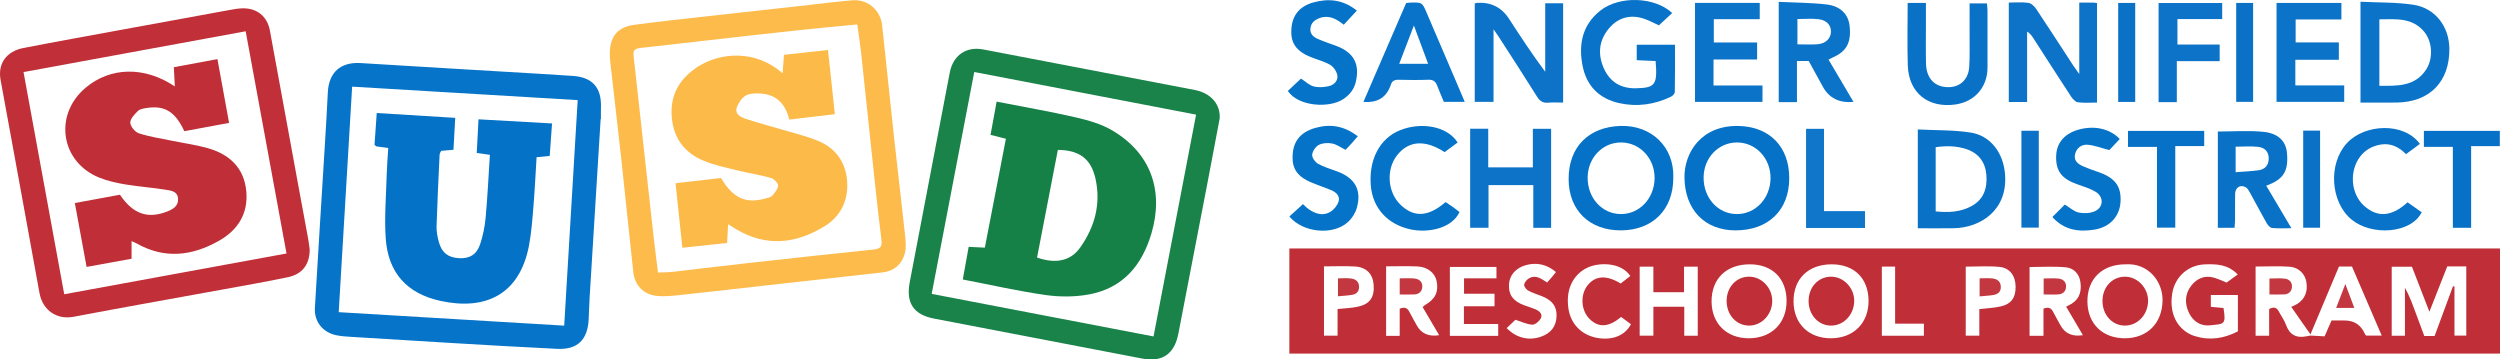
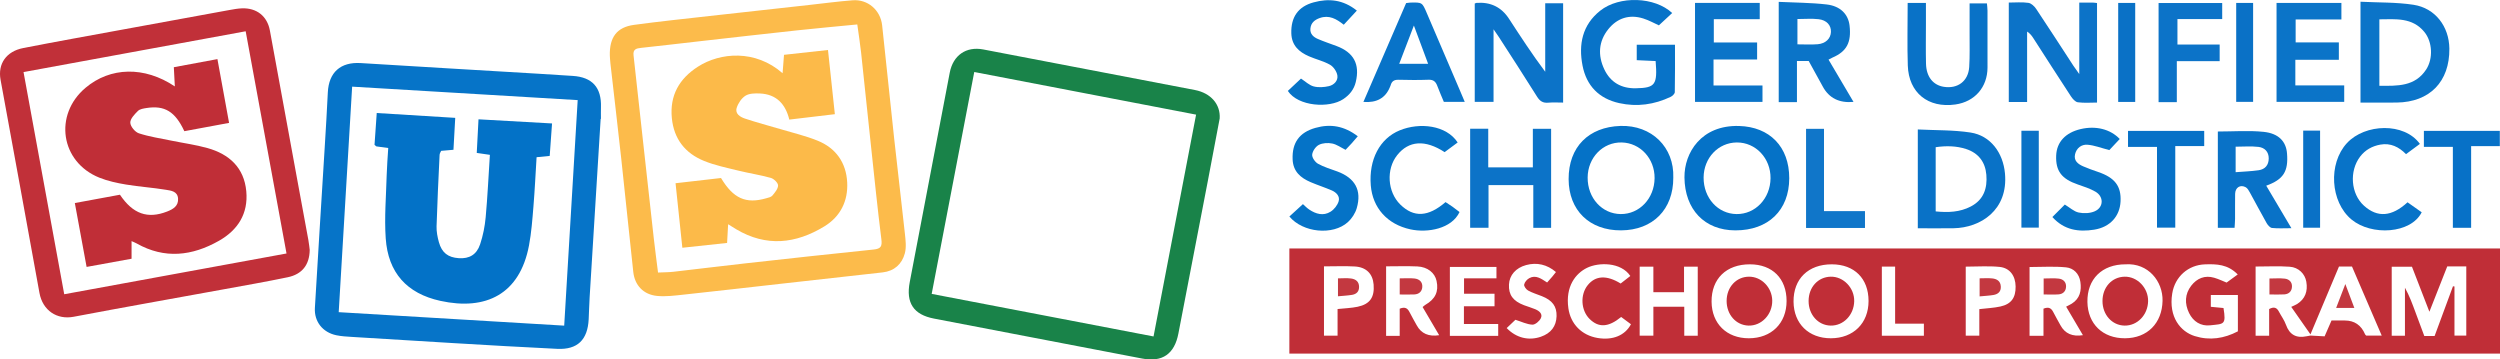
<svg xmlns="http://www.w3.org/2000/svg" id="Layer_2" viewBox="0 0 588.222 84.58">
  <defs>
    <style>.cls-1{fill:#0372c7;}.cls-2{fill:#fcba49;}.cls-3{fill:#fcbb4b;}.cls-4{fill:#c33840;}.cls-5{fill:#c02e37;}.cls-6{fill:#c13039;}.cls-7{fill:#168147;}.cls-8{fill:#0873c8;}.cls-9{fill:#0771c7;}.cls-10{fill:#0572c7;}.cls-11{fill:#1076c9;}.cls-12{fill:#0674c8;}.cls-13{fill:#0573c7;}.cls-14{fill:#0972c7;}.cls-15{fill:#0a71c6;}.cls-16{fill:#0c73c8;}.cls-17{fill:#0b74c8;}.cls-18{fill:#198349;}</style>
  </defs>
  <g id="Layer_1-2">
    <g>
      <g>
        <path class="cls-16" d="M346.991,.823c.254-.091,.326-.135,.4-.141q4.968-.382,7.653,3.725c2.725,4.179,5.44,8.365,8.53,12.478V.776h4.211V24.137c-1.189,0-2.348-.083-3.49,.022-1.254,.116-1.98-.355-2.648-1.424-2.943-4.711-5.981-9.363-8.988-14.034-.289-.449-.604-.881-1.244-1.811V23.972h-4.425V.823Z" />
        <path class="cls-16" d="M489.227,.605c1.326,0,2.261-.008,3.196,.005,.296,.004,.592,.063,.984,.107V24.132c-1.476,0-3.021,.138-4.519-.067-.605-.083-1.244-.825-1.634-1.42-2.963-4.513-5.867-9.064-8.792-13.601-.369-.572-.756-1.133-1.506-1.617V23.999h-4.312V.604c1.559,0,3.118-.151,4.623,.068,.679,.099,1.421,.822,1.844,1.455,2.954,4.42,5.829,8.893,8.736,13.344,.328,.502,.69,.981,1.381,1.958V.605Z" />
        <path class="cls-10" d="M420.989,41.949c-.014,7.515-4.927,12.265-12.678,12.254-7.264-.01-11.898-4.927-11.976-12.45-.06-5.798,3.938-12.369,12.853-12.112,7.189,.207,11.814,4.87,11.801,12.307Zm-20.148-.173c-.029,4.793,3.353,8.54,7.753,8.591,4.416,.052,7.94-3.657,7.995-8.416,.055-4.705-3.482-8.461-7.939-8.431-4.367,.029-7.783,3.64-7.81,8.255Z" />
        <path class="cls-10" d="M393.706,41.785c.037,7.479-4.801,12.37-12.279,12.416-7.443,.045-12.326-4.719-12.348-12.049-.023-7.592,4.726-12.279,12.19-12.52,7.373-.237,12.683,5.042,12.437,12.153Zm-4.399,.146c.044-4.606-3.352-8.304-7.723-8.411-4.442-.108-8.008,3.567-8.029,8.274-.021,4.789,3.376,8.533,7.776,8.572,4.416,.039,7.93-3.678,7.976-8.435Z" />
        <path class="cls-17" d="M555.398,24.137V.407c4.261,.216,8.423,.096,12.472,.717,5.126,.787,8.381,5.115,8.436,10.316,.082,7.775-4.617,12.596-12.403,12.69-2.798,.034-5.596,.005-8.506,.005Zm4.44-3.953c4.259,.029,8.386,.203,11.019-3.844,1.659-2.551,1.49-6.492-.456-8.85-2.823-3.422-6.73-2.974-10.563-2.943v15.638Z" />
        <path class="cls-8" d="M393.448,3.065l-3.13,2.899c-1.019-.457-2.302-1.185-3.678-1.617-3.26-1.023-6.11-.1-8.208,2.5-2.32,2.876-2.521,6.172-.948,9.487,1.457,3.07,4.035,4.497,7.384,4.436,4.61-.084,5.136-.822,4.684-6.404l-4.446-.208v-3.64h9.001c0,3.708,.029,7.436-.044,11.162-.007,.382-.548,.907-.965,1.105-3.861,1.834-7.912,2.404-12.101,1.48-4.774-1.052-7.723-4.094-8.642-8.827-.967-4.979-.067-9.559,4.149-12.916,4.521-3.6,12.88-3.282,16.943,.542Z" />
        <path class="cls-17" d="M418.514,.439c3.841,.188,7.582,.184,11.274,.609,3.257,.375,5.092,2.324,5.395,4.974,.453,3.971-.68,6.089-4.02,7.526-.281,.121-.545,.28-.928,.478,1.961,3.322,3.891,6.591,5.872,9.948q-5.028,.464-7.229-3.611c-1.08-1.992-2.184-3.971-3.309-6.012h-2.767v9.682h-4.289V.439Zm4.401,9.994c1.678,0,3.226,.099,4.755-.025,1.885-.154,3.063-1.333,3.13-2.875,.068-1.572-.991-2.805-2.932-3.021-1.595-.177-3.226-.036-4.953-.036v5.957Z" />
        <path class="cls-14" d="M451.237,53.709V30.46c4.215,.216,8.366,.101,12.404,.722,4.747,.73,7.658,4.789,8.105,9.607,.803,8.646-5.756,12.813-12.093,12.913-2.736,.043-5.472,.007-8.416,.007Zm4.208-3.968c2.932,.297,5.684,.187,8.261-1.154,3.04-1.582,3.927-4.286,3.659-7.469-.253-3.013-1.874-5.112-4.746-6.05-2.304-.753-4.702-.795-7.174-.435v15.108Z" />
        <path class="cls-16" d="M350.232,53.591h-4.322V30.288h4.256v9.091h10.495v-9.073h4.299v23.3h-4.192v-10.053h-10.537v10.038Z" />
        <path class="cls-17" d="M414.047,.685v3.83h-10.807v5.479h10.19v4.005h-10.258v6.115h11.521v3.861h-15.875V.685h15.228Z" />
        <path class="cls-17" d="M550.905,4.583h-10.765v5.394h10.166v4.088h-10.238v6.032h11.5v3.869h-15.922V.696h15.26v3.887Z" />
        <path class="cls-14" d="M525.771,53.605h-3.939V30.943c3.645,0,7.238-.282,10.765,.079,3.561,.365,5.283,2.275,5.511,5.046,.35,4.252-.823,6.155-4.889,7.622,1.908,3.221,3.794,6.405,5.924,10.002-1.735,0-3.164,.097-4.566-.055-.466-.051-.994-.668-1.269-1.153-1.351-2.376-2.615-4.801-3.939-7.192-.256-.462-.555-1.011-.985-1.243-1.27-.687-2.454,.071-2.483,1.553-.038,1.955,0,3.911-.015,5.867-.005,.683-.072,1.365-.116,2.136Zm.249-19.091v5.999c1.915-.153,3.689-.206,5.433-.462,1.491-.218,2.341-1.201,2.354-2.76,.013-1.604-.979-2.557-2.397-2.727-1.747-.21-3.539-.05-5.39-.05Z" />
        <path class="cls-8" d="M330.848,.723c.493-.06,.723-.107,.955-.113,2.831-.07,2.822-.064,3.909,2.478,2.608,6.104,5.226,12.204,7.838,18.307,.334,.78,.661,1.562,1.086,2.569h-4.918c-.488-1.179-1.056-2.454-1.542-3.76-.368-.991-.913-1.484-2.062-1.441-2.347,.086-4.701,.071-7.049,.005-1.035-.029-1.615,.355-1.867,1.325-.039,.149-.122,.287-.181,.432q-1.575,3.836-6.223,3.457L330.848,.723Zm1.824,5.283l-3.454,9.008h6.803l-3.349-9.008Z" />
        <path class="cls-14" d="M448.852,.689h4.298c0,1.687-0,3.301,0,4.915,0,3.132-.059,6.265,.019,9.395,.076,3.064,1.653,5.021,4.181,5.425,3.274,.522,5.768-1.333,5.982-4.654,.166-2.573,.08-5.163,.091-7.746,.011-2.344,.002-4.688,.002-7.225h4.076c.043,.515,.133,1.111,.134,1.707,.012,4.463,.019,8.925,.004,13.388-.016,4.623-3,8.04-7.553,8.688-6.412,.913-10.989-2.737-11.202-9.16-.16-4.835-.032-9.679-.032-14.733Z" />
        <path class="cls-13" d="M303.373,50.945c1.023-.934,2.053-1.876,3.191-2.916,.426,.374,.896,.884,1.455,1.261,1.584,1.069,3.348,1.587,5.056,.516,.833-.522,1.611-1.507,1.893-2.44,.35-1.16-.528-2.092-1.606-2.557-1.642-.708-3.354-1.253-4.998-1.957-2.355-1.008-4.11-2.499-4.225-5.347-.159-3.902,1.564-6.343,5.364-7.415,3.61-1.018,6.794-.433,9.968,1.972-.492,.571-.965,1.139-1.459,1.687-.469,.521-.96,1.022-1.416,1.504-1.1-.544-2.072-1.268-3.147-1.484-1.003-.202-2.256-.135-3.136,.32-.754,.39-1.492,1.466-1.571,2.301-.065,.686,.685,1.76,1.366,2.14,1.412,.79,3.011,1.25,4.545,1.815,4.179,1.541,5.796,4.414,4.576,8.627-.349,1.206-1.148,2.443-2.082,3.288-3.536,3.201-10.604,2.491-13.773-1.319Z" />
        <path class="cls-13" d="M319.25,2.496l-3.078,3.322c-1.738-1.375-3.447-2.354-5.643-1.579-1.207,.426-2.063,1.128-2.203,2.444-.139,1.301,.709,2.035,1.753,2.485,1.428,.616,2.91,1.108,4.37,1.652,4.073,1.519,5.553,4.271,4.55,8.471-.421,1.763-1.46,3.047-2.964,4.045-3.264,2.166-10.593,1.748-13.021-1.944l3.095-2.904c1.027,.667,1.918,1.561,2.972,1.842,1.121,.299,2.44,.204,3.595-.06,1.204-.276,2.204-1.29,1.987-2.549-.159-.922-.916-2.028-1.727-2.488-1.538-.873-3.335-1.278-4.972-1.995-2.351-1.028-4.054-2.566-4.132-5.416-.103-3.776,1.591-6.275,5.251-7.267,3.556-.964,6.927-.657,10.169,1.94Z" />
        <path class="cls-13" d="M342.971,33.523c-1.109,.822-2.1,1.556-3.067,2.273-4.587-2.994-8.455-2.724-11.179,.73-2.616,3.317-2.279,8.614,.737,11.585,3.162,3.115,6.566,2.97,10.659-.561,.528,.35,1.107,.712,1.663,1.107,.561,.399,1.1,.83,1.629,1.233-1.822,3.925-7.484,4.96-11.558,4.074-5.459-1.187-8.899-5.074-9.324-10.348-.489-6.075,2.109-11.034,6.823-12.956,4.685-1.91,10.96-1.224,13.618,2.863Z" />
        <path class="cls-8" d="M569.372,33.859c-1.093,.808-2.09,1.545-3.265,2.413-1.664-1.707-3.651-2.685-6.056-2.243-1.901,.349-3.538,1.242-4.733,2.81-2.616,3.433-2.196,8.766,.895,11.557,3.165,2.857,6.522,2.627,10.255-.799,1.099,.776,2.224,1.571,3.33,2.353-2.542,5.064-11.809,5.595-16.515,1.699-4.992-4.133-5.54-13.178-1.057-17.999,4.238-4.558,13.454-4.913,17.145,.209Z" />
        <path class="cls-13" d="M482.904,51.062l2.925-2.933c1.145,.694,2.121,1.626,3.247,1.873,1.202,.264,2.685,.199,3.797-.289,2.122-.932,2.166-3.46,.144-4.625-1.271-.732-2.711-1.194-4.111-1.675-3.848-1.322-5.262-3.18-5.109-6.836,.132-3.148,2.174-5.356,5.731-6.201,3.556-.844,6.984-.021,9.224,2.326l-2.453,2.612c-1.935-.501-3.517-1.137-5.14-1.262-1.389-.108-2.583,.761-2.921,2.247-.347,1.526,.702,2.307,1.906,2.836,1.141,.501,2.324,.914,3.505,1.317,3.967,1.355,5.483,3.341,5.291,6.978-.182,3.437-2.44,6.01-6.203,6.607-3.597,.571-7.036,.143-9.835-2.973Z" />
        <path class="cls-16" d="M507.889,24.034V.71h14.969v3.778h-10.53v5.991h9.931v3.911h-10.078v9.646h-4.292Z" />
        <path class="cls-11" d="M438.81,53.638h-13.864V30.311h4.22v19.363h9.644v3.964Z" />
        <path class="cls-9" d="M581.428,53.593h-4.298v-19.031h-6.818v-3.766h17.867v3.585h-6.75v19.213Z" />
        <path class="cls-9" d="M518.626,30.799v3.572h-6.809v19.189h-4.299v-18.994h-6.821v-3.767h17.928Z" />
        <path class="cls-15" d="M526.152,.689h3.981V23.969h-3.981V.689Z" />
        <path class="cls-15" d="M498.388,.686h4.004V23.98h-4.004V.686Z" />
        <path class="cls-15" d="M541.917,30.732h3.973v22.848h-3.973V30.732Z" />
        <path class="cls-15" d="M475.616,30.762h4.086v22.794h-4.086V30.762Z" />
      </g>
      <g>
        <path class="cls-5" d="M303.373,58.468h284.849v24.728H303.373v-24.728Zm240.254,20.205c-1.478-2.113-2.955-4.225-4.525-6.47,.706-.338,1.065-.469,1.382-.669,1.848-1.167,2.572-2.947,2.164-5.269-.319-1.816-1.79-3.353-3.893-3.506-2.624-.191-5.273-.046-8.037-.046v16.284h3.187v-6.281c1.156-.629,1.81-.325,2.293,.599,.542,1.036,1.27,2,1.658,3.087,.851,2.387,2.451,3.215,4.856,2.718,.306-.063,.615-.111,.922-.166l3.32,.184c.612-1.403,1.104-2.53,1.627-3.729h3.108q3.407,0,4.787,3.248c.056,.132,.198,.227,.266,.301h3.649c-2.409-5.598-4.709-10.941-6.994-16.249h-3.058c-2.25,5.352-4.481,10.657-6.713,15.963Zm29.207,.39c1.475-3.994,2.9-7.85,4.324-11.706l.351,.048v11.562h2.78v-16.281h-4.481c-1.359,3.452-2.706,6.871-4.199,10.661-1.481-3.822-2.8-7.229-4.099-10.582h-4.766v16.23h3.113v-11.302c1.037,1.872,1.732,3.77,2.433,5.665,.702,1.897,1.411,3.791,2.124,5.705h2.419Zm-152.472-8.235c.001-5.289-3.332-8.627-8.623-8.637-5.563-.01-9.071,3.407-9.025,8.792,.045,5.166,3.554,8.612,8.766,8.608,5.305-.004,8.88-3.531,8.881-8.763Zm10.651-8.637c-5.556-.009-9.069,3.422-9.013,8.804,.053,5.166,3.563,8.603,8.779,8.595,5.303-.007,8.87-3.537,8.869-8.775-.001-5.283-3.338-8.616-8.635-8.624Zm69.097,0c-5.531-.003-9.053,3.476-8.965,8.855,.085,5.167,3.598,8.565,8.833,8.545,5.289-.02,8.739-3.566,8.845-8.826,.092-4.552-3.364-8.926-8.714-8.574Zm23.056,10.283c.648,4.01,.111,3.717-3.153,4.071-2.195,.238-3.974-.889-4.952-2.901-1.069-2.198-1.006-4.461,.517-6.428,1.339-1.728,3.192-2.518,5.403-1.865,1.093,.323,2.132,.827,2.912,1.137,.939-.685,1.752-1.278,2.62-1.912-2.35-2.412-4.998-2.464-7.675-2.378-4,.128-7.112,2.931-7.739,6.862-.884,5.553,1.967,8.979,5.303,10.018,3.53,1.099,6.918,.572,10.148-1.121v-8.543h-6.369v2.772c1.054,.101,2.035,.196,2.985,.287Zm-137.37,6.507h3.225v-6.805h7.268v6.82h3.171v-16.257h-3.226v6.009h-7.214v-5.997h-3.224v16.231Zm91.734,.035h3.278v-6.39c1.328-.534,1.886-.024,2.327,.849,.528,1.043,1.121,2.053,1.682,3.08q1.586,2.905,5.27,2.306c-1.321-2.245-2.606-4.428-3.948-6.709,.543-.287,.959-.474,1.341-.715,1.914-1.211,2.308-3.051,2.009-5.115-.281-1.944-1.603-3.246-3.382-3.421-2.818-.277-5.684-.074-8.576-.074v16.189Zm-151.395-16.35v16.353h3.198v-6.389c1.324-.536,1.887-.039,2.329,.838,.527,1.044,1.122,2.053,1.682,3.08q1.584,2.901,5.276,2.321c-1.321-2.248-2.605-4.432-3.896-6.629,.289-.234,.449-.402,.643-.515,2.36-1.368,3.183-3.116,2.641-5.631-.411-1.909-2.117-3.295-4.512-3.405-2.407-.11-4.824-.024-7.36-.024Zm25.513,6.441h-7.176v-3.627h7.627v-2.674h-10.961v16.211h11.372v-2.791h-8.065v-4.164h7.202v-2.955Zm2.857,8.083c2.245,2.325,5.176,3.029,8.038,2.042,2.376-.819,3.633-2.467,3.7-4.849,.064-2.294-.987-3.723-3.459-4.701-1.082-.428-2.213-.765-3.226-1.319-.461-.253-1.016-.992-.942-1.404,.103-.568,.662-1.218,1.2-1.512,1.531-.835,2.796,.109,4.203,1.02,.411-.465,.827-.921,1.226-1.391,.296-.348,.57-.715,.851-1.069-2.084-1.784-4.493-2.328-7.019-1.642-2.417,.657-3.926,2.368-4.033,4.573-.117,2.423,.94,3.889,3.542,4.875,.873,.331,1.78,.577,2.638,.941,.916,.389,1.81,1.08,1.321,2.112-.332,.7-1.338,1.554-2.002,1.521-1.292-.064-2.555-.702-3.983-1.15l-2.055,1.954Zm26.938-2.61c-3.007,2.462-5.313,2.558-7.432,.463-2.049-2.027-2.25-5.705-.435-7.953,1.826-2.262,4.453-2.414,7.745-.382l2.277-1.773c-2.213-3.301-7.451-3.261-10.21-1.906-2.599,1.276-5.11,4.303-4.366,9.51,.529,3.707,3.138,6.358,6.893,6.985,3.528,.59,6.434-.583,7.831-3.235l-2.303-1.709Zm84.27-1.849c1.755-.207,3.388-.269,4.957-.616,2.562-.566,3.619-2.071,3.582-4.713-.035-2.496-1.345-4.359-3.783-4.605-2.602-.263-5.25-.059-7.952-.059v16.232h3.196v-6.24Zm-154.194-10.061v16.301h3.196v-6.261c1.678-.18,3.234-.218,4.73-.536,2.902-.617,3.994-2.235,3.753-5.237-.202-2.511-1.732-4.085-4.423-4.239-2.332-.133-4.678-.028-7.256-.028Zm131.259,.052v16.268h9.892v-2.842h-6.769v-13.426h-3.123Z" />
        <path class="cls-5" d="M406.256,70.777c.016-3.227,2.274-5.663,5.265-5.677,2.923-.014,5.404,2.521,5.466,5.585,.067,3.296-2.522,6.029-5.611,5.922-2.938-.101-5.136-2.604-5.121-5.83Z" />
        <path class="cls-5" d="M425.543,70.831c.002-3.244,2.21-5.672,5.21-5.73,2.995-.057,5.585,2.646,5.521,5.763-.066,3.255-2.536,5.807-5.558,5.743-2.935-.061-5.175-2.563-5.173-5.777Z" />
        <path class="cls-5" d="M494.692,70.842c-.001-3.248,2.197-5.674,5.199-5.74,2.989-.066,5.588,2.637,5.532,5.753-.059,3.249-2.527,5.809-5.547,5.754-2.935-.053-5.183-2.554-5.184-5.766Z" />
        <path class="cls-4" d="M533.975,69.284v-3.755c1.209,0,2.429-.107,3.619,.033,1.01,.119,1.738,.799,1.681,1.912-.055,1.079-.733,1.726-1.807,1.794-1.082,.069-2.172,.015-3.494,.015Z" />
        <path class="cls-4" d="M480.848,69.282v-3.758c1.264,0,2.43-.105,3.567,.032,1.007,.121,1.747,.778,1.705,1.895-.041,1.082-.711,1.739-1.782,1.815-1.081,.077-2.173,.017-3.49,.017Z" />
        <path class="cls-4" d="M329.337,69.29v-3.791c1.197,0,2.347-.095,3.474,.027,1.115,.121,1.929,.789,1.838,2.018-.08,1.067-.793,1.686-1.872,1.735-1.08,.049-2.164,.011-3.44,.011Z" />
        <path class="cls-4" d="M551.83,66.83c.806,2.138,1.434,3.805,2.121,5.63h-4.286c.697-1.812,1.351-3.514,2.164-5.63Z" />
        <path class="cls-4" d="M465.781,69.737v-4.252c1.019,0,2.005-.083,2.97,.022,1.064,.115,1.927,.596,2.015,1.849,.089,1.258-.636,1.865-1.748,2.052-.978,.165-1.977,.206-3.237,.328Z" />
        <path class="cls-4" d="M314.81,69.71v-4.212c1.005,0,2.061-.108,3.085,.03,1.06,.143,1.874,.707,1.88,1.973,.005,1.145-.656,1.713-1.671,1.88-1.039,.17-2.098,.216-3.294,.33Z" />
      </g>
      <g>
        <path class="cls-18" d="M286.977,27.878c-.942,4.973-1.871,9.949-2.828,14.919-2.291,11.893-4.613,23.78-6.886,35.677-.916,4.798-3.753,6.803-8.501,5.891-16.333-3.136-32.667-6.269-49-9.404-4.811-.923-6.645-3.68-5.709-8.584,3.136-16.425,6.271-32.849,9.41-49.273,.781-4.087,3.849-6.238,7.886-5.468,16.603,3.167,33.204,6.344,49.801,9.543,3.777,.728,6.044,3.396,5.828,6.697Zm-57.745-10.938c-3.388,17.656-6.682,34.828-10.017,52.208,17.649,3.386,34.822,6.681,52.2,10.015,3.385-17.647,6.679-34.819,10.012-52.193-17.587-3.38-34.697-6.668-52.194-10.03Z" />
        <path class="cls-6" d="M72.871,58.796c-.045,3.519-1.793,5.733-5.16,6.435-5.13,1.07-10.296,1.967-15.453,2.909-11.646,2.129-23.306,4.183-34.937,6.394-3.886,.739-7.287-1.444-8.041-5.631C6.271,52.182,3.175,35.475,.13,18.759c-.681-3.741,1.339-6.671,5.33-7.452,7.716-1.511,15.457-2.89,23.191-4.314,8.444-1.554,16.889-3.1,25.337-4.636,.977-.178,1.966-.357,2.954-.394,3.44-.127,5.932,1.826,6.558,5.202,2.205,11.908,4.371,23.823,6.555,35.734,.832,4.533,1.682,9.063,2.506,13.597,.161,.888,.243,1.79,.311,2.299Zm-57.76,10.437c17.491-3.208,34.828-6.387,52.303-9.591-3.248-17.67-6.409-34.866-9.61-52.284-17.605,3.234-34.799,6.392-52.267,9.601,3.209,17.521,6.349,34.666,9.575,52.275Z" />
        <path class="cls-12" d="M141.329,27.963c-.867,14.001-1.737,28.001-2.595,42.003-.105,1.716-.138,3.437-.224,5.155-.242,4.842-2.63,7.183-7.383,6.96-8.136-.381-16.268-.874-24.4-1.349-7.95-.464-15.899-.957-23.847-1.455-1.26-.079-2.536-.143-3.766-.402-3.188-.671-5.212-3.209-5.023-6.438,.735-12.557,1.538-25.111,2.305-37.667,.265-4.336,.53-8.672,.737-13.011,.227-4.758,3.012-7.212,7.746-6.918,14,.869,28.004,1.681,42.006,2.519,2.62,.157,5.238,.339,7.857,.499,4.61,.282,6.813,2.731,6.657,7.388-.03,.904-.004,1.809-.004,2.714l-.067,.002Zm-58.473-7.575c-1.064,17.868-2.105,35.343-3.161,53.062,17.848,1.066,35.317,2.11,53.056,3.17,1.068-17.865,2.113-35.336,3.173-53.064-17.777-1.061-35.179-2.1-53.068-3.168Z" />
        <path class="cls-3" d="M143.486,13.144c-.129-4.402,1.673-6.745,5.675-7.289,5.91-.802,11.845-1.421,17.773-2.088,7.814-.881,15.63-1.734,23.446-2.598,3.414-.377,6.823-.836,10.246-1.101,3.538-.274,6.536,2.286,6.931,5.88,.979,8.896,1.865,17.802,2.836,26.698,.813,7.457,1.72,14.905,2.522,22.364,.163,1.519,.367,3.154-.014,4.585-.677,2.544-2.48,4.183-5.216,4.494-8.083,.918-16.17,1.806-24.255,2.711-7.544,.845-15.085,1.72-22.634,2.528-2.052,.22-4.148,.497-6.181,.3-3.223-.311-5.269-2.493-5.614-5.647-.972-8.897-1.864-17.802-2.835-26.699-.814-7.457-1.698-14.906-2.543-22.36-.082-.72-.11-1.445-.135-1.779Zm58.224-7.392c-4.94,.483-9.599,.9-14.249,1.402-7.631,.823-15.257,1.697-22.884,2.557-4.576,.516-9.149,1.069-13.729,1.552-1.133,.119-1.943,.328-1.784,1.744,.739,6.551,1.445,13.105,2.168,19.658,.861,7.809,1.718,15.618,2.596,23.425,.298,2.645,.654,5.284,.998,8.037,1.477-.07,2.558-.061,3.624-.182,5.652-.644,11.297-1.352,16.95-1.98,10.053-1.117,20.107-2.226,30.169-3.256,1.71-.175,2.013-.757,1.803-2.429-.91-7.258-1.647-14.537-2.427-21.811-.789-7.364-1.54-14.733-2.34-22.096-.231-2.123-.571-4.234-.897-6.62Z" />
-         <path class="cls-7" d="M236.678,32.654l-3.618-.926c.454-2.473,.916-4.984,1.435-7.814,6.289,1.231,12.486,2.3,18.608,3.703,2.96,.678,6.028,1.555,8.613,3.079,9.007,5.309,12.193,14.131,9.202,24.237-2.225,7.519-6.723,12.855-14.649,14.336-3.315,.619-6.887,.625-10.235,.151-6.429-.911-12.781-2.364-19.5-3.656,.46-2.559,.899-5.001,1.381-7.682l3.806,.186c1.631-8.429,3.268-16.891,4.956-25.613Zm7.331,27.945c4.415,1.546,7.915,.815,10.173-2.391,3.413-4.846,4.891-10.237,3.574-16.163-1.031-4.639-3.74-6.722-8.853-6.778-1.616,8.365-3.24,16.77-4.895,25.332Z" />
        <path class="cls-5" d="M17.604,47.773c3.769-.695,7.214-1.331,10.618-1.958,3.038,4.528,6.516,5.753,11.112,3.95,1.399-.549,2.697-1.292,2.559-3.076-.131-1.695-1.671-1.841-2.829-2.032-3.121-.515-6.294-.715-9.414-1.237-2.124-.355-4.282-.82-6.271-1.618-9.121-3.659-10.8-14.77-3.266-21.135,5.838-4.932,13.867-5.125,21.022-.337l-.234-4.516,10.258-1.908c.933,5.109,1.818,9.956,2.741,15.009l-10.527,1.952c-2.16-4.624-4.628-6.123-8.919-5.449-.7,.11-1.557,.24-2.008,.693-.783,.786-1.821,1.849-1.789,2.763,.031,.883,1.121,2.2,2.018,2.493,2.471,.808,5.082,1.194,7.643,1.722,2.83,.584,5.714,.971,8.49,1.747,5.14,1.438,8.633,4.616,9.142,10.182,.479,5.24-1.975,9.111-6.435,11.638-6.299,3.57-12.773,4.346-19.352,.631-.3-.17-.628-.29-1.208-.555v4.146c-3.553,.647-6.955,1.266-10.58,1.926l-2.769-15.03Z" />
        <path class="cls-1" d="M91.348,34.829c-1.175-.159-1.979-.264-2.781-.382-.076-.011-.14-.11-.446-.368,.16-2.296,.332-4.775,.521-7.488,6.17,.381,12.175,.751,18.468,1.139-.143,2.573-.276,4.971-.417,7.51l-2.902,.253c-.116,.286-.344,.602-.359,.927-.264,5.606-.545,11.212-.714,16.821-.037,1.241,.213,2.529,.547,3.736,.691,2.497,2.162,3.606,4.69,3.769,2.455,.159,4.191-.802,5.017-3.283,.678-2.036,1.106-4.202,1.301-6.342,.441-4.85,.669-9.72,.991-14.69l-3.091-.451c.134-2.563,.263-5.035,.413-7.908,5.758,.324,11.394,.641,17.302,.973-.191,2.657-.364,5.067-.548,7.638l-3.088,.305c-.241,3.876-.424,7.745-.741,11.604-.251,3.06-.477,6.142-1.043,9.152-2.158,11.477-10.138,15.395-20.852,13.047-7.905-1.732-12.308-6.642-12.861-14.704-.339-4.936,.093-9.927,.226-14.892,.055-2.066,.234-4.128,.366-6.367Z" />
        <path class="cls-2" d="M171.32,52.76c-.087,1.587-.157,2.84-.243,4.402-3.455,.372-6.832,.735-10.528,1.132-.542-5.144-1.057-10.038-1.599-15.183,3.771-.432,7.242-.831,10.698-1.227,2.885,4.814,5.846,6.144,10.62,4.772,.516-.148,1.161-.273,1.467-.641,.59-.711,1.343-1.591,1.334-2.393-.007-.614-.984-1.562-1.698-1.762-2.514-.706-5.117-1.089-7.656-1.717-2.712-.67-5.49-1.236-8.062-2.281-4.434-1.802-7.087-5.142-7.574-10.056-.532-5.372,1.76-9.313,6.145-12.123,5.247-3.362,13.491-4.074,19.911,1.542,.112-1.446,.21-2.718,.334-4.328l10.348-1.135c.551,5.152,1.067,9.975,1.615,15.103l-10.715,1.274c-.905-3.688-3.061-5.978-6.929-6.144-1.136-.049-2.486-.035-3.38,.523-.937,.586-1.726,1.77-2.07,2.855-.447,1.41,.848,2.159,1.942,2.527,2.733,.92,5.532,1.642,8.298,2.468,2.936,.877,5.945,1.583,8.777,2.723,4.338,1.745,6.746,5.202,6.982,9.832,.222,4.364-1.582,8.023-5.358,10.334-6.743,4.126-13.7,4.883-20.766,.68-.533-.317-1.055-.654-1.894-1.177Z" />
      </g>
    </g>
  </g>
</svg>